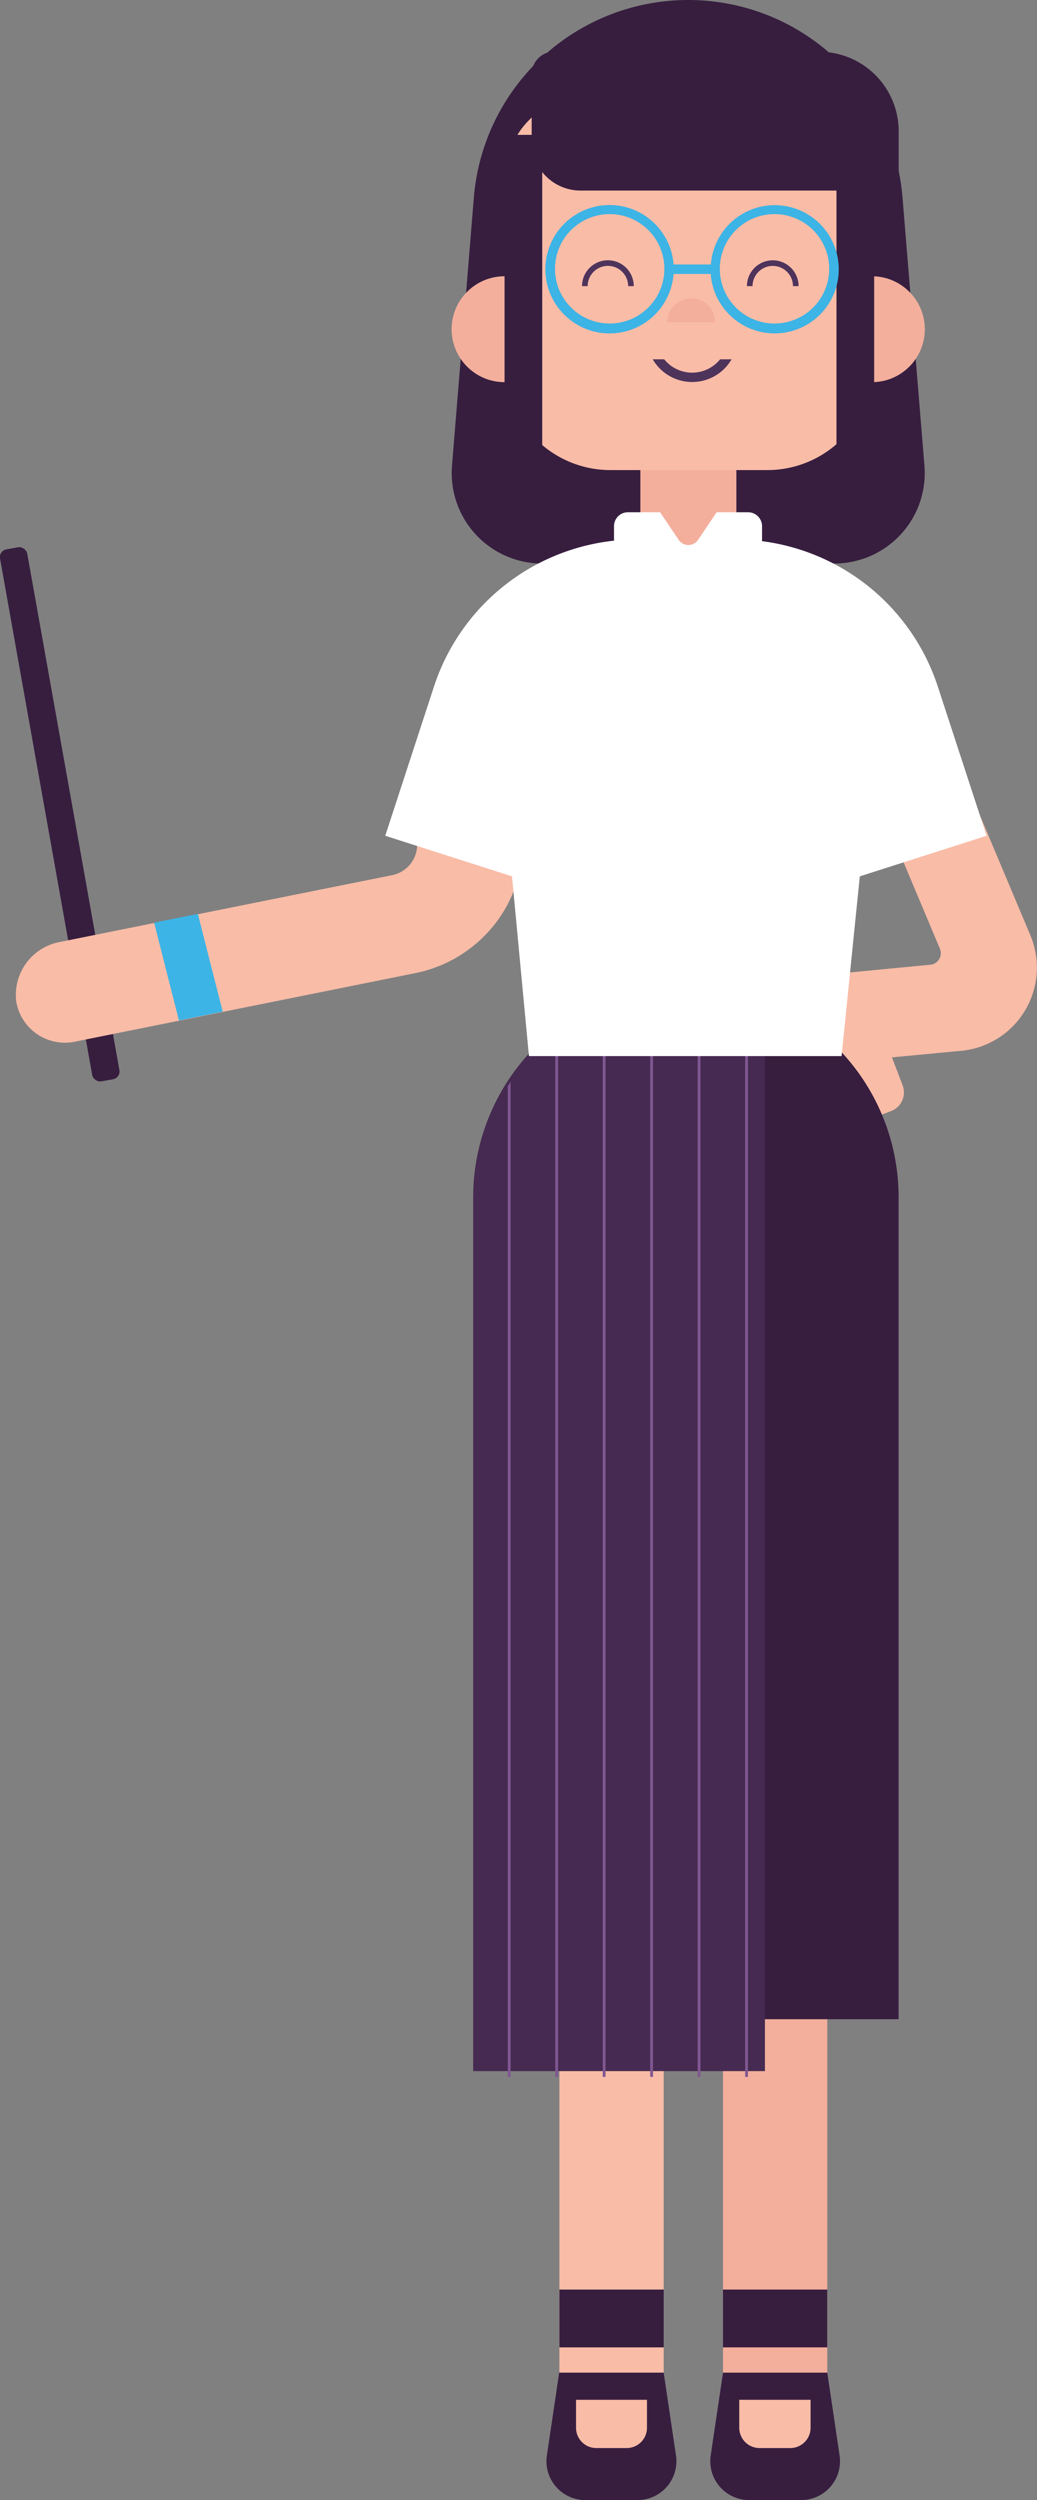
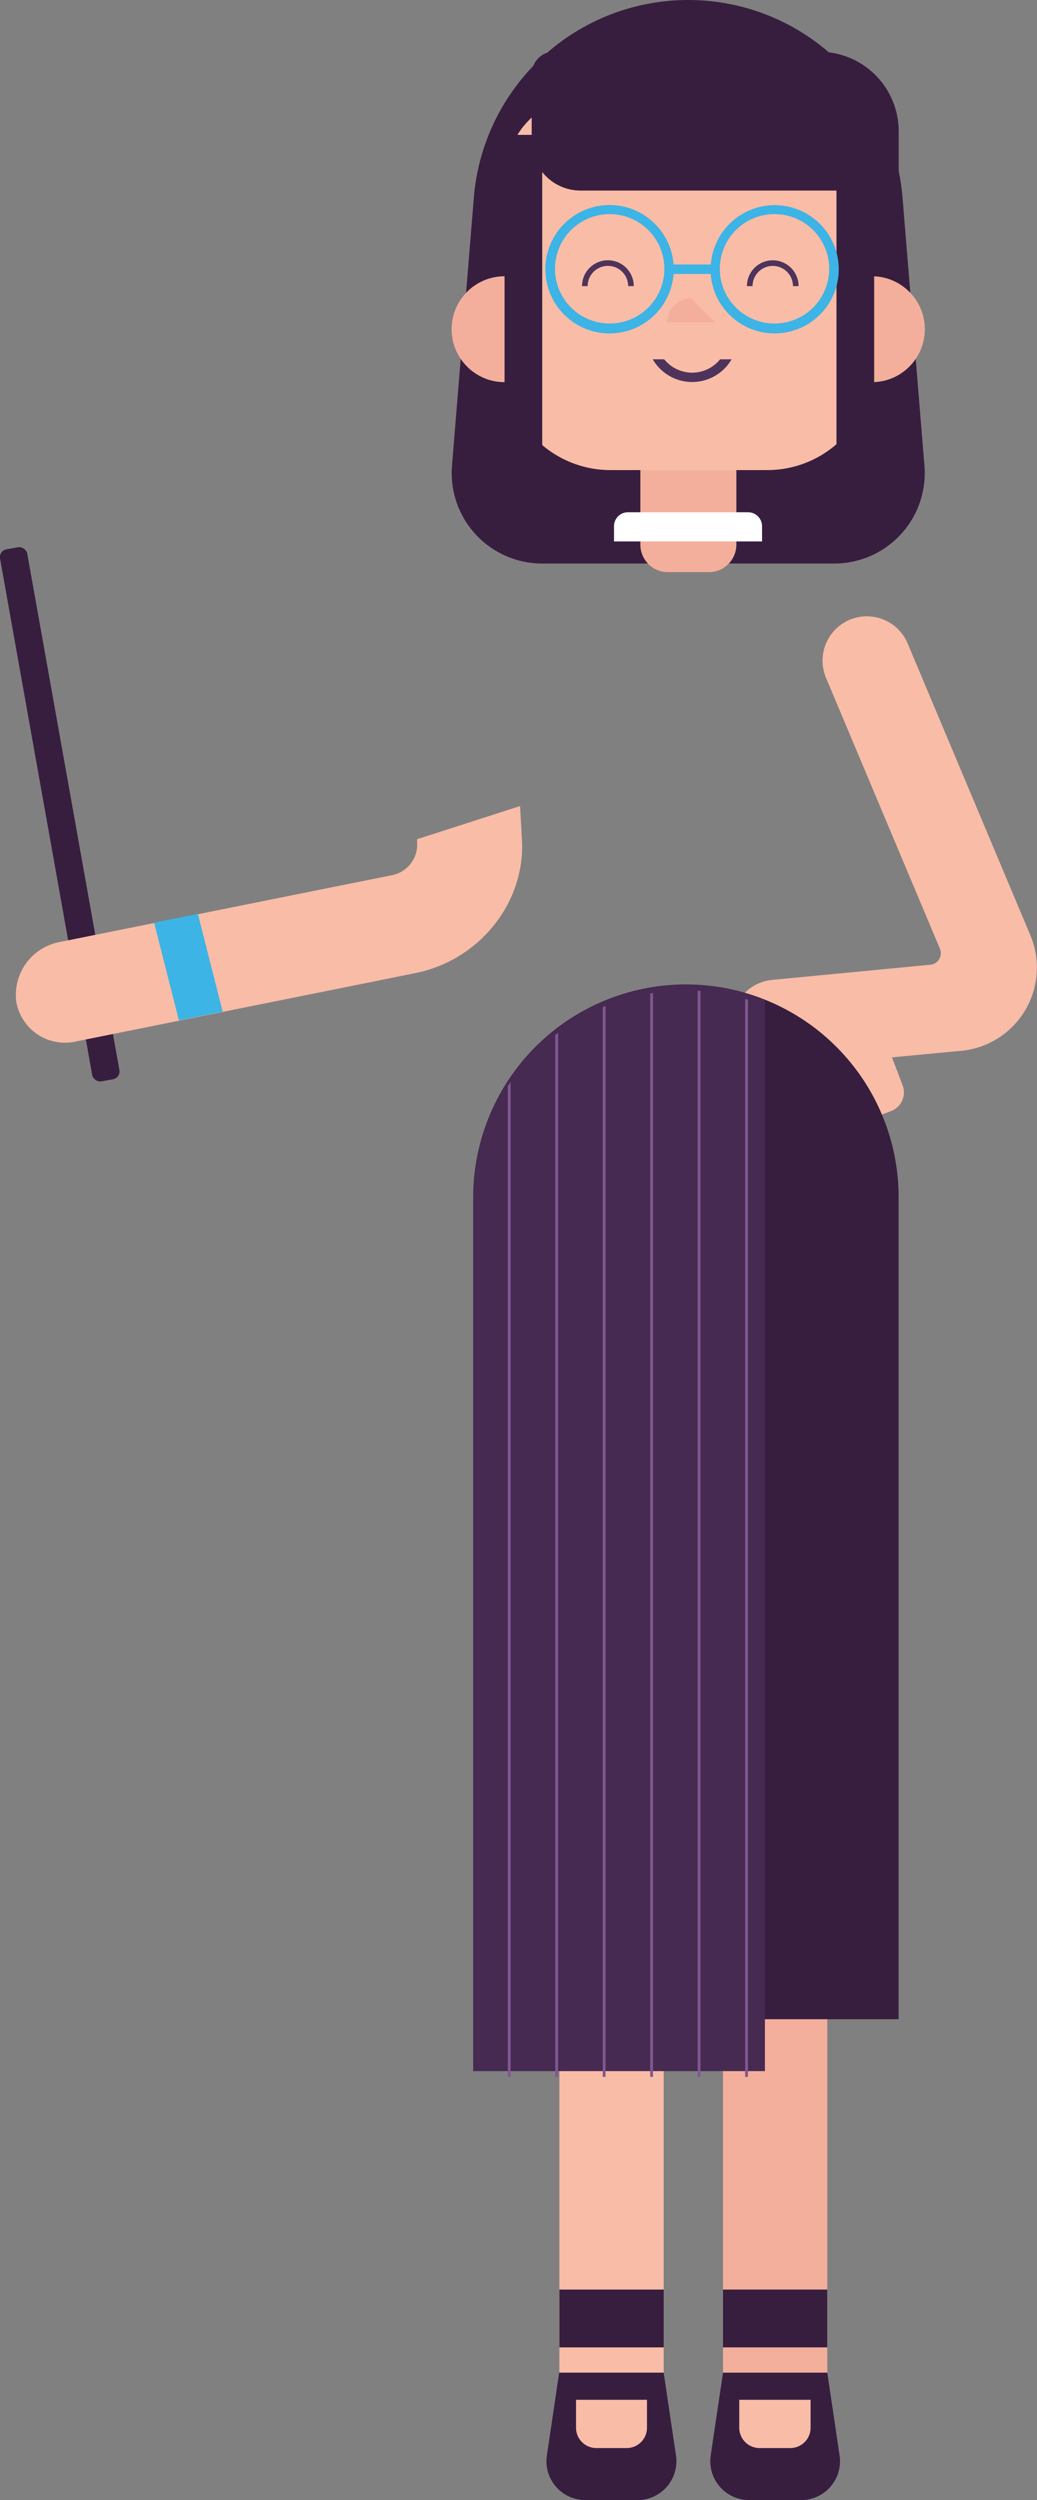
<svg xmlns="http://www.w3.org/2000/svg" viewBox="0 0 136.53 329.05">
  <rect x="0" y="0" width="136.53" height="329.05" fill="#808080" stroke="none" />
  <defs>
    <style>.cls-1,.cls-6,.cls-9{fill:none;}.cls-2{fill:#371e3f;}.cls-3{fill:#f9bca7;}.cls-4{fill:#3cb4e5;}.cls-5{fill:#f3af9c;}.cls-6{stroke:#4e335b;stroke-width:0.74px;}.cls-6,.cls-9{stroke-miterlimit:10;}.cls-7{fill:#462a51;}.cls-8{clip-path:url(#clip-path);}.cls-9{stroke:#805792;stroke-width:0.37px;}.cls-10{fill:#fff;}.cls-11{fill:#4e335b;}</style>
    <clipPath id="clip-path">
      <path class="cls-1" d="M100.6,132.35a27.58,27.58,0,0,0-10.41-2,28.08,28.08,0,0,0-28,28v115H100.6Z" />
    </clipPath>
  </defs>
  <g id="Layer_2" data-name="Layer 2">
    <g id="Layer_1-2" data-name="Layer 1">
      <rect class="cls-2" x="6.05" y="71.6" width="3.64" height="71.13" rx="1.04" transform="translate(34.44 211.29) rotate(169.88)" />
      <rect class="cls-3" x="104.26" y="128.89" width="12.48" height="19.28" rx="2.62" transform="translate(263.11 228.59) rotate(159.13)" />
      <path class="cls-3" d="M102.75,140.55l23.84-2.25a11,11,0,0,0,9.08-15.17L119.5,84.69a5.83,5.83,0,0,0-7.63-3.12h0a5.84,5.84,0,0,0-3.12,7.64l15,35.66a1.52,1.52,0,0,1-1.25,2.1l-20.84,2a5.84,5.84,0,0,0-5.26,6.36h0A5.84,5.84,0,0,0,102.75,140.55Z" />
      <path class="cls-3" d="M7.78,124l43.82-8.81A4.09,4.09,0,0,0,54.92,111l0-.55,13.55-4.36.25,4.41c.47,8.28-5.6,15.87-14,17.57l-44.71,9a6.5,6.5,0,0,1-7.86-5.19A7.08,7.08,0,0,1,7.78,124Z" />
      <polygon class="cls-4" points="29.32 133.15 23.56 134.31 20.29 121.43 26.05 120.28 29.32 133.15" />
      <path class="cls-2" d="M109.84,74.17H71.38A11.91,11.91,0,0,1,59.51,61.29L62.4,25.82A28.32,28.32,0,0,1,90.61,0h0a28.3,28.3,0,0,1,28.2,25.82l2.9,35.47A11.91,11.91,0,0,1,109.84,74.17Z" />
      <circle class="cls-5" cx="66.43" cy="43.33" r="6.97" />
      <circle class="cls-5" cx="114.79" cy="43.33" r="6.97" />
      <path class="cls-5" d="M86.55,27h8.16a2.24,2.24,0,0,1,2.24,2.24V71.68a3.62,3.62,0,0,1-3.62,3.62H87.93a3.62,3.62,0,0,1-3.62-3.62V29.23A2.24,2.24,0,0,1,86.55,27Z" />
      <path class="cls-3" d="M77.39,12.58H104a10.89,10.89,0,0,1,10.89,10.89V48A13.86,13.86,0,0,1,101,61.87H80.36A13.86,13.86,0,0,1,66.5,48V23.46A10.89,10.89,0,0,1,77.39,12.58Z" />
-       <path class="cls-5" d="M91,39.27a3.14,3.14,0,0,0-3.14,3.14h6.28A3.13,3.13,0,0,0,91,39.27Z" />
+       <path class="cls-5" d="M91,39.27a3.14,3.14,0,0,0-3.14,3.14h6.28Z" />
      <path class="cls-6" d="M83.07,37.66a3,3,0,1,0-6.07,0" />
      <path class="cls-6" d="M104.77,37.66a3,3,0,1,0-6.06,0" />
      <rect class="cls-3" x="73.65" y="150.19" width="13.73" height="162.08" />
      <rect class="cls-5" x="95.19" y="150.19" width="13.73" height="162.08" />
      <path class="cls-2" d="M83.93,329.05H77.1A5.12,5.12,0,0,1,72,323.18l1.62-10.9H87.38L89,323.18A5.12,5.12,0,0,1,83.93,329.05Z" />
      <path class="cls-3" d="M75.85,315.85h9.33a0,0,0,0,1,0,0v3.68a2.67,2.67,0,0,1-2.67,2.67h-4a2.67,2.67,0,0,1-2.67-2.67v-3.68A0,0,0,0,1,75.85,315.85Z" />
      <path class="cls-2" d="M105.47,329.05H98.64a5.12,5.12,0,0,1-5.07-5.87l1.62-10.9h13.73l1.62,10.9A5.12,5.12,0,0,1,105.47,329.05Z" />
      <path class="cls-3" d="M97.39,315.85h9.33a0,0,0,0,1,0,0v3.68A2.67,2.67,0,0,1,104,322.2h-4a2.67,2.67,0,0,1-2.67-2.67v-3.68a0,0,0,0,1,0,0Z" />
      <path class="cls-2" d="M118.31,265.76V157.57a28,28,0,0,0-56,0V265.76Z" />
      <path class="cls-7" d="M100.71,131.59a27.73,27.73,0,0,0-10.41-2,28.08,28.08,0,0,0-28,28v115h38.41Z" />
      <g class="cls-8">
-         <line class="cls-9" x1="60.8" y1="134.9" x2="60.8" y2="275.11" />
        <line class="cls-9" x1="67.04" y1="134.9" x2="67.04" y2="275.11" />
        <line class="cls-9" x1="73.29" y1="134.9" x2="73.29" y2="275.11" />
        <line class="cls-9" x1="79.54" y1="126.21" x2="79.54" y2="275.11" />
        <line class="cls-9" x1="85.79" y1="127.48" x2="85.79" y2="273.86" />
        <line class="cls-9" x1="92.04" y1="126.21" x2="92.04" y2="275.11" />
        <line class="cls-9" x1="98.29" y1="129.03" x2="98.29" y2="275.11" />
        <line class="cls-9" x1="104.53" y1="134.9" x2="104.53" y2="275.11" />
      </g>
-       <path class="cls-10" d="M123.47,90.36A28.1,28.1,0,0,0,96.77,71H83.84a28.1,28.1,0,0,0-26.7,19.35L50.72,110l16.69,5.34L69.64,139H110.8l2.4-23.66L129.89,110Z" />
      <path class="cls-10" d="M89.68,67.42h8.81a1.84,1.84,0,0,1,1.84,1.84v2H80.84v-2a1.83,1.83,0,0,1,1.83-1.84Z" />
-       <path class="cls-5" d="M90.58,66.94h-4l2.77,4.11a1.54,1.54,0,0,0,2.56,0l2.77-4.11Z" />
      <rect class="cls-2" x="73.65" y="301.34" width="13.73" height="7.61" />
      <rect class="cls-2" x="95.19" y="301.34" width="13.73" height="7.61" />
      <rect class="cls-2" x="110.13" y="19.82" width="4.96" height="49.32" />
      <rect class="cls-2" x="66.43" y="17.75" width="4.96" height="49.32" />
      <path class="cls-2" d="M72.93,6.81h34.92a10.47,10.47,0,0,1,10.47,10.47v7.8a0,0,0,0,1,0,0H76.39A6.43,6.43,0,0,1,70,18.64V9.78a3,3,0,0,1,3-3Z" />
      <path class="cls-4" d="M102,27a8.44,8.44,0,0,0-8.41,7.81H88.68a8.45,8.45,0,1,0,0,1.25h4.89A8.44,8.44,0,1,0,102,27ZM80.28,42.58a7.2,7.2,0,1,1,7.19-7.19A7.2,7.2,0,0,1,80.28,42.58Zm21.7,0a7.2,7.2,0,1,1,7.19-7.19A7.2,7.2,0,0,1,102,42.58Z" />
      <path class="cls-11" d="M94.81,47.29a4.73,4.73,0,0,1-7.36,0H85.94a6,6,0,0,0,10.38,0Z" />
    </g>
  </g>
</svg>